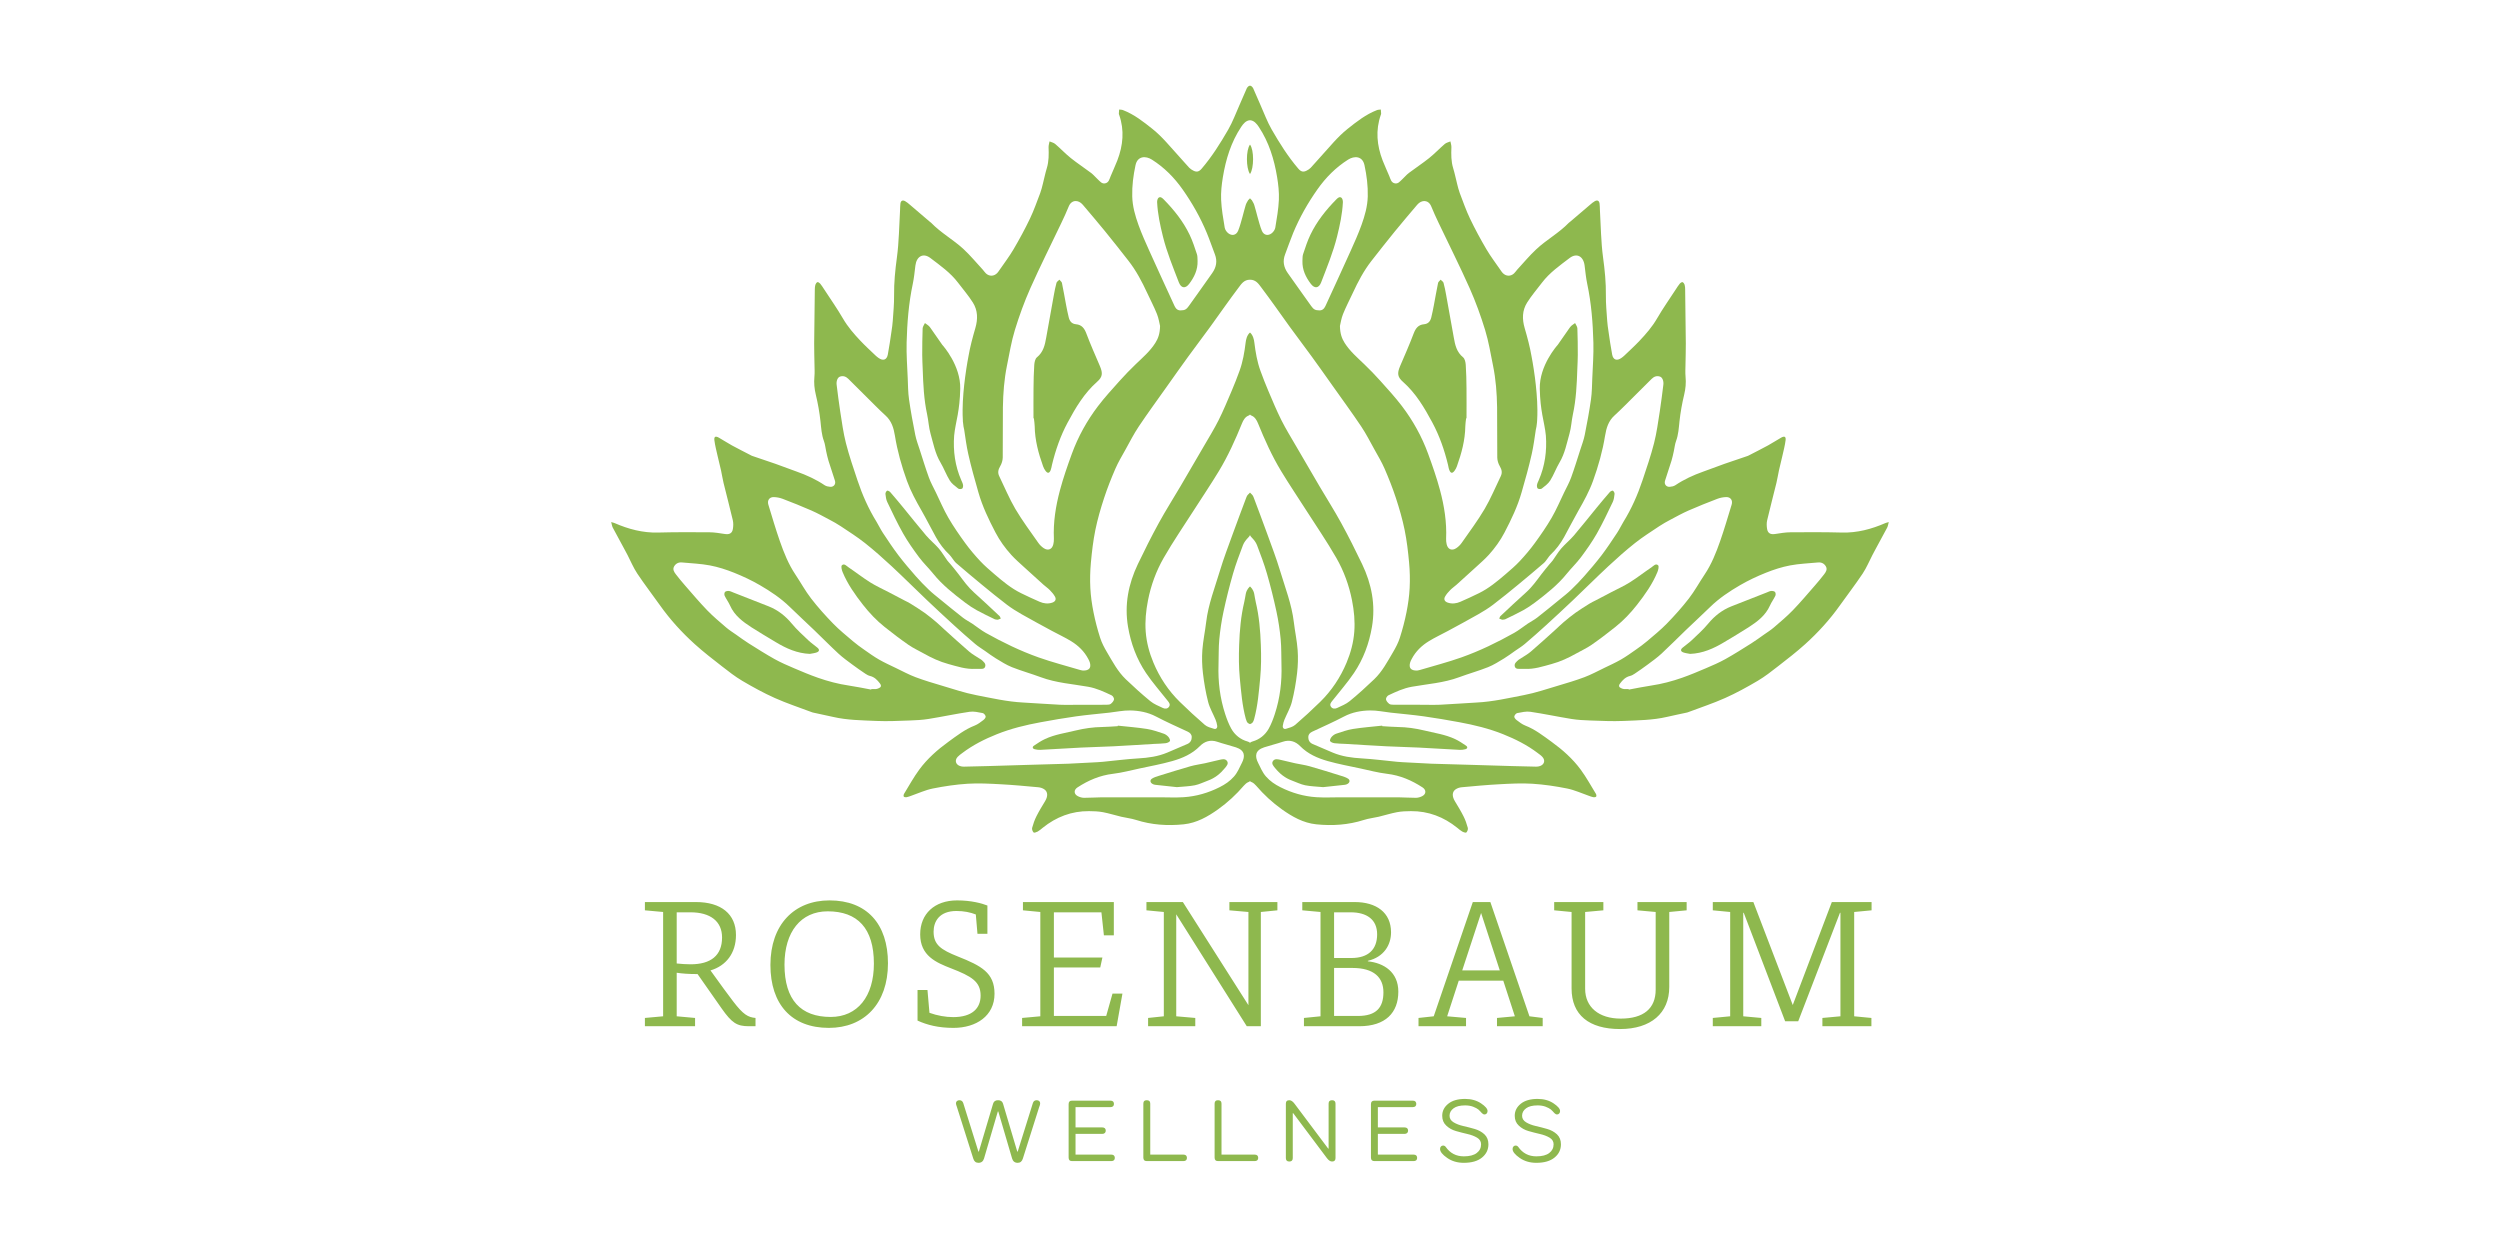
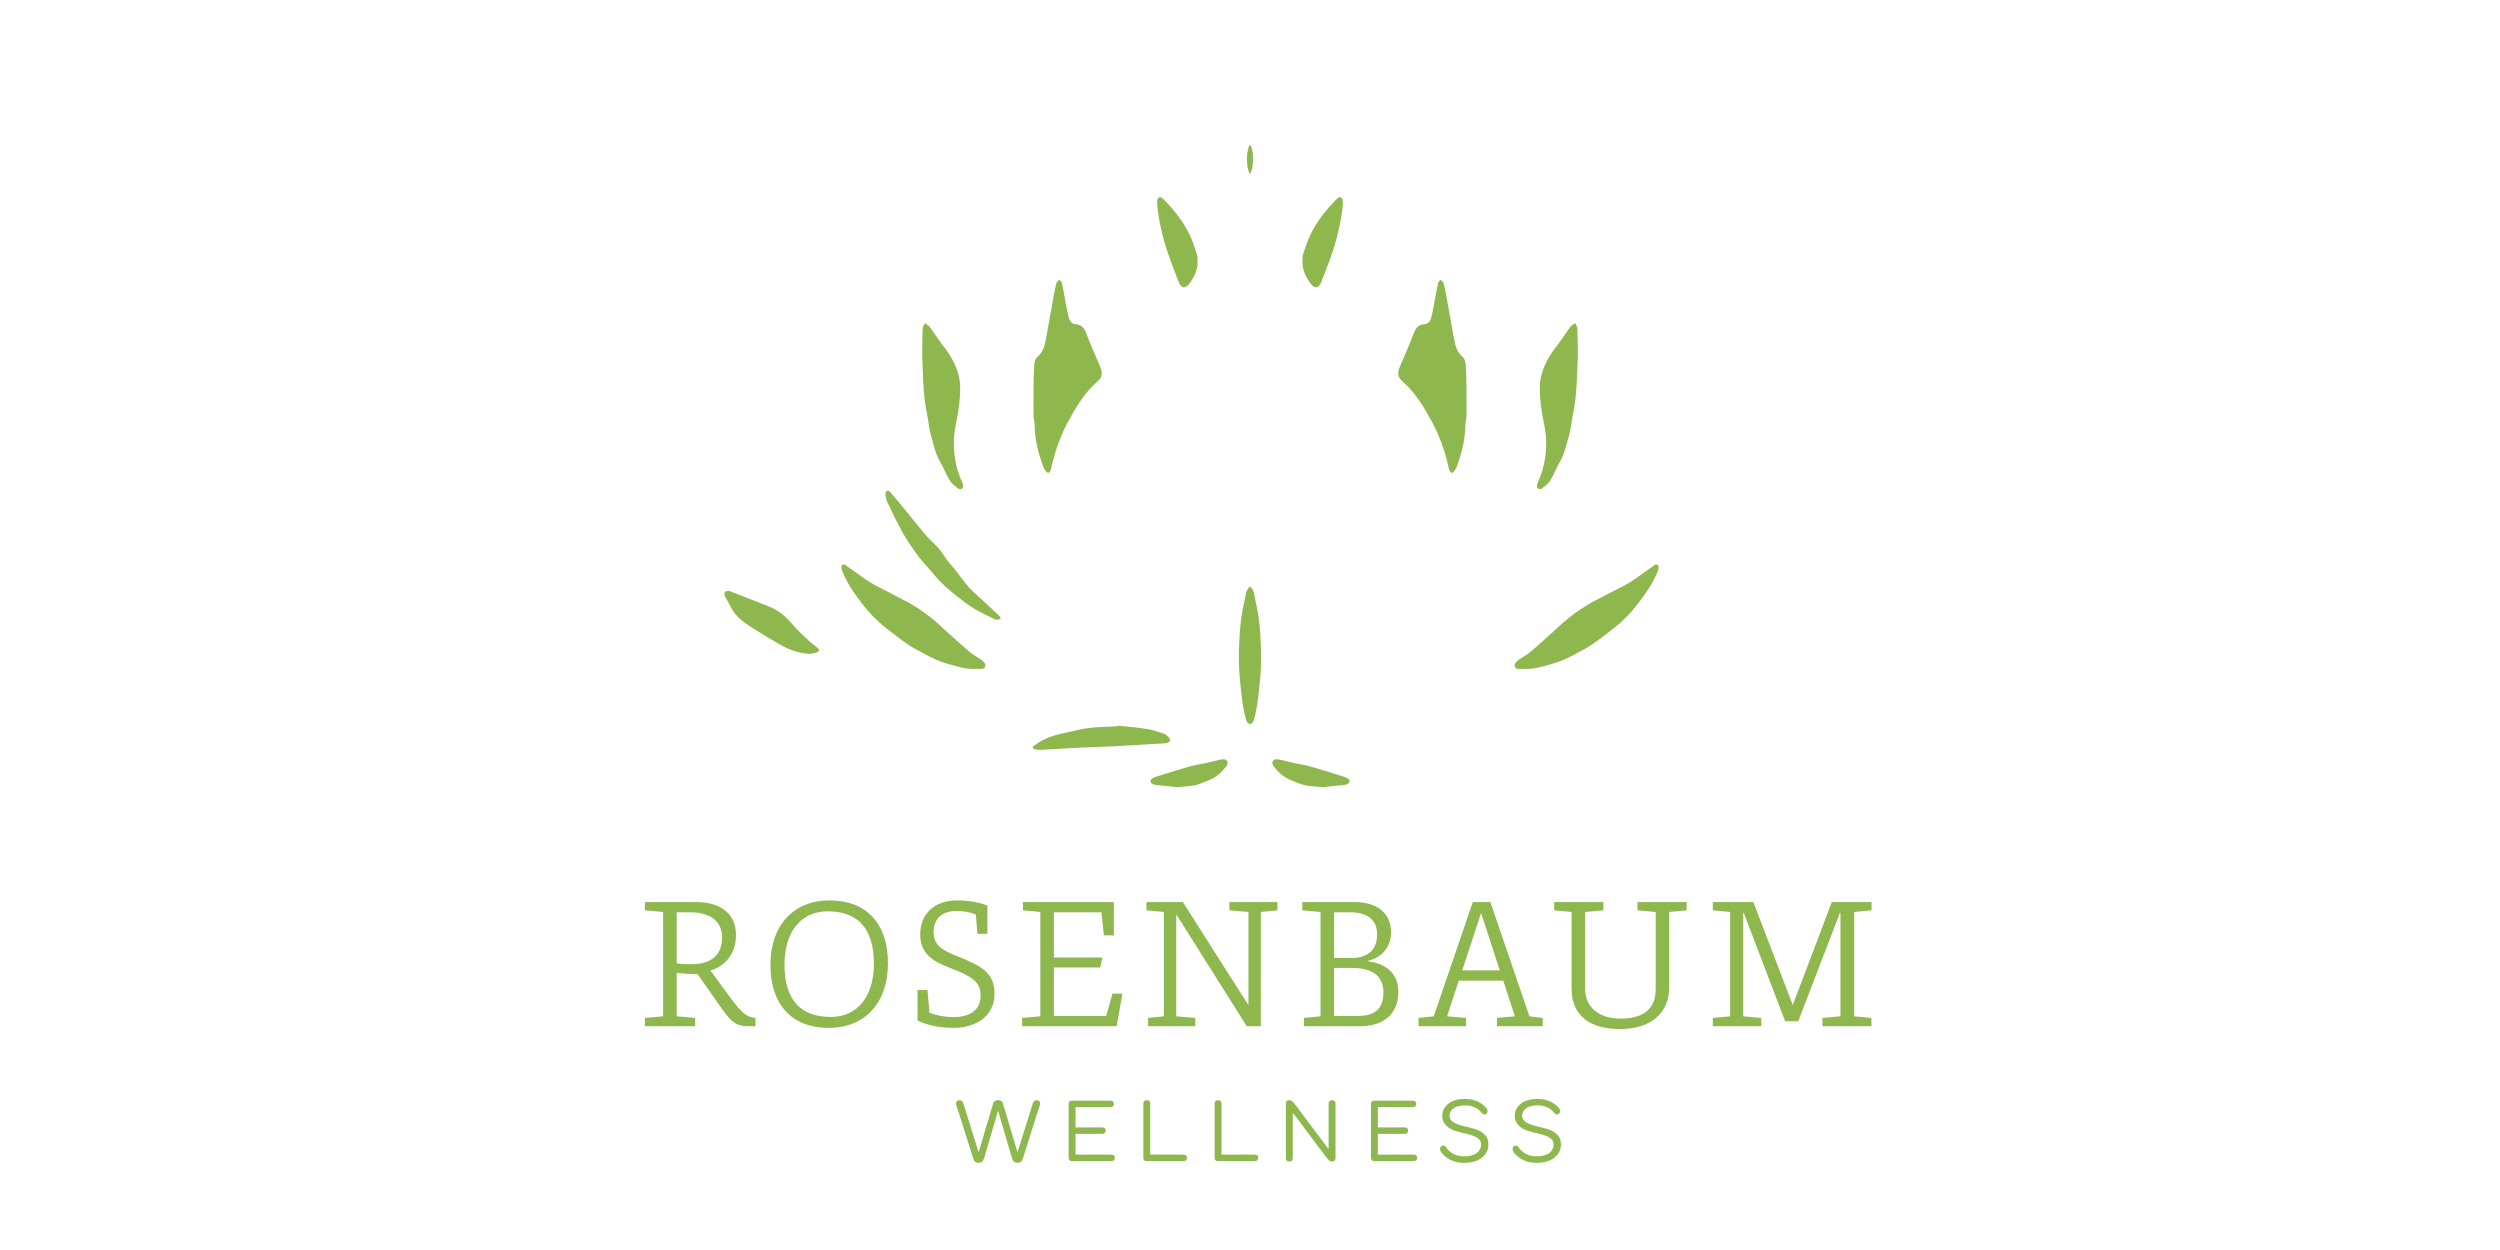
<svg xmlns="http://www.w3.org/2000/svg" width="240" height="120" viewBox="0 0 240 120" fill="none">
  <path d="M92.386 37.329C92.39 37.273 92.394 37.233 92.398 37.213C92.392 37.24 92.388 37.28 92.386 37.329Z" fill="#8EB84E" />
  <path d="M119.991 16.72C119.994 16.716 119.996 16.712 119.999 16.709C119.999 16.708 120 16.707 120.001 16.706C120.001 16.707 120.002 16.708 120.002 16.709C120.005 16.712 120.007 16.716 120.01 16.72C120.01 16.71 120.01 16.701 120.01 16.692C120.388 16.132 120.398 14.415 120.002 13.882V13.877C120.002 13.877 120.001 13.879 120.001 13.88C120 13.879 119.999 13.878 119.999 13.877V13.882C119.603 14.415 119.614 16.132 119.991 16.692C119.991 16.701 119.991 16.71 119.991 16.72Z" fill="#8EB84E" />
  <path d="M99.254 40.157C99.281 40.413 99.327 40.669 99.331 40.925C99.349 42.258 99.692 43.522 100.137 44.764C100.193 44.92 100.273 45.074 100.373 45.204C100.577 45.468 100.736 45.445 100.864 45.132C100.93 44.97 100.95 44.789 100.992 44.617C101.333 43.209 101.803 41.853 102.492 40.568C103.261 39.135 104.081 37.748 105.317 36.656C105.834 36.2 105.894 35.853 105.591 35.145C105.147 34.107 104.688 33.074 104.29 32.017C104.103 31.52 103.845 31.177 103.303 31.129C102.882 31.091 102.689 30.834 102.599 30.471C102.502 30.079 102.423 29.683 102.347 29.287C102.212 28.581 102.095 27.872 101.947 27.169C101.93 27.087 101.86 27.016 101.79 26.945C101.758 26.913 101.727 26.881 101.7 26.848C101.694 26.854 101.688 26.86 101.682 26.867C101.676 26.873 101.669 26.879 101.662 26.886C101.649 26.898 101.635 26.91 101.621 26.923C101.536 26.996 101.446 27.068 101.422 27.158C101.314 27.545 101.24 27.943 101.167 28.34C100.92 29.69 100.673 31.041 100.439 32.393C100.314 33.111 100.168 33.797 99.546 34.302C99.373 34.442 99.307 34.779 99.289 35.032C99.238 35.775 99.226 36.52 99.218 37.265C99.207 38.228 99.215 39.192 99.215 40.155C99.228 40.156 99.242 40.157 99.255 40.158L99.254 40.157Z" fill="#8EB84E" />
  <path d="M94.195 63.324C94.159 63.292 94.109 63.275 94.068 63.247C93.722 63.017 93.349 62.817 93.035 62.548C92.23 61.86 91.451 61.142 90.664 60.434C90.407 60.204 90.164 59.958 89.901 59.736C89.53 59.425 89.157 59.112 88.763 58.832C88.322 58.517 87.858 58.232 87.398 57.943C87.214 57.828 87.014 57.739 86.821 57.638C86.319 57.376 85.818 57.113 85.317 56.85C84.72 56.537 84.101 56.26 83.532 55.902C82.821 55.455 82.157 54.931 81.459 54.463C81.27 54.337 81.045 54.049 80.82 54.271C80.722 54.369 80.806 54.717 80.889 54.918C81.367 56.073 82.084 57.087 82.849 58.064C83.462 58.846 84.147 59.569 84.926 60.189C85.67 60.78 86.426 61.359 87.207 61.901C87.667 62.221 88.186 62.457 88.677 62.733C89.429 63.157 90.203 63.518 91.043 63.746C91.897 63.978 92.735 64.266 93.639 64.21C93.739 64.21 93.838 64.212 93.938 64.21C94.172 64.204 94.48 64.272 94.572 64.009C94.68 63.703 94.406 63.509 94.196 63.325L94.195 63.324Z" fill="#8EB84E" />
  <path d="M85.179 48.198C85.668 49.217 86.148 50.243 86.706 51.225C87.155 52.015 87.685 52.764 88.228 53.494C88.641 54.048 89.15 54.53 89.584 55.069C90.459 56.155 91.544 57.007 92.643 57.842C93.004 58.117 93.387 58.37 93.785 58.59C94.347 58.9 94.93 59.172 95.507 59.454C95.575 59.487 95.663 59.476 95.796 59.493C95.861 59.468 95.967 59.427 96.074 59.386C96.035 59.304 96.015 59.2 95.953 59.142C95.137 58.377 94.324 57.606 93.489 56.861C92.922 56.355 92.492 55.744 92.04 55.146C91.796 54.824 91.537 54.514 91.281 54.201C91.17 54.064 91.039 53.943 90.936 53.801C90.664 53.423 90.431 53.013 90.129 52.662C89.749 52.222 89.287 51.852 88.91 51.41C88.157 50.528 87.44 49.615 86.704 48.718C86.294 48.22 85.882 47.724 85.458 47.238C85.39 47.159 85.211 47.074 85.159 47.107C85.072 47.164 84.992 47.319 85.003 47.423C85.031 47.685 85.067 47.964 85.179 48.198Z" fill="#8EB84E" />
  <path d="M78.482 62.185C78.196 61.941 77.877 61.733 77.605 61.474C77.061 60.956 76.495 60.451 76.019 59.875C75.404 59.131 74.681 58.564 73.789 58.209C72.657 57.759 71.522 57.319 70.388 56.876C70.25 56.822 70.111 56.745 69.969 56.733C69.845 56.722 69.671 56.749 69.599 56.83C69.531 56.905 69.52 57.096 69.568 57.197C69.721 57.517 69.942 57.807 70.085 58.131C70.508 59.089 71.301 59.68 72.138 60.221C72.906 60.716 73.695 61.175 74.478 61.648C75.484 62.255 76.537 62.726 77.746 62.773C77.968 62.727 78.201 62.709 78.411 62.63C78.665 62.534 78.687 62.361 78.482 62.185V62.185Z" fill="#8EB84E" />
  <path d="M110.847 71.413C111.194 71.392 111.544 71.394 111.888 71.349C112.041 71.329 112.239 71.257 112.313 71.142C112.361 71.067 112.258 70.843 112.164 70.739C112.045 70.606 111.879 70.485 111.711 70.43C111.184 70.258 110.655 70.065 110.112 69.98C109.185 69.834 108.246 69.764 107.312 69.662C107.308 69.679 107.305 69.695 107.302 69.713C106.806 69.74 106.31 69.784 105.814 69.792C104.949 69.805 104.111 69.923 103.265 70.127C102.273 70.368 101.257 70.51 100.324 70.945C99.95 71.119 99.6 71.353 99.258 71.586C99.079 71.709 99.12 71.872 99.332 71.926C99.503 71.97 99.686 71.995 99.861 71.986C101.18 71.918 102.499 71.831 103.818 71.766C104.842 71.715 105.868 71.697 106.891 71.645C108.21 71.577 109.528 71.49 110.847 71.412L110.847 71.413Z" fill="#8EB84E" />
  <path d="M111.642 22.706C112.017 24.22 112.612 25.654 113.167 27.102C113.389 27.68 113.798 27.734 114.166 27.245C114.653 26.6 114.993 25.893 114.967 25.053C114.95 24.837 114.974 24.606 114.906 24.406C114.695 23.777 114.492 23.139 114.206 22.543C113.592 21.26 112.714 20.157 111.718 19.146C111.579 19.005 111.411 18.851 111.231 18.976C111.128 19.047 111.077 19.266 111.084 19.414C111.138 20.533 111.373 21.619 111.642 22.706L111.642 22.706Z" fill="#8EB84E" />
  <path d="M117.032 72.954C116.578 73.054 116.129 73.172 115.676 73.272C115.213 73.373 114.738 73.431 114.284 73.56C113.275 73.847 112.273 74.163 111.271 74.474C111.037 74.547 110.791 74.618 110.59 74.749C110.374 74.889 110.41 75.123 110.636 75.253C110.712 75.297 110.801 75.331 110.888 75.34C111.605 75.421 112.324 75.495 112.98 75.565C113.605 75.505 114.167 75.495 114.707 75.386C115.139 75.299 115.545 75.088 115.964 74.937C116.63 74.698 117.158 74.269 117.595 73.731C117.748 73.542 117.982 73.302 117.784 73.043C117.597 72.798 117.292 72.896 117.032 72.954Z" fill="#8EB84E" />
  <path d="M89.006 39.793C89.138 40.4 89.161 41.035 89.331 41.63C89.598 42.565 89.771 43.535 90.284 44.395C90.617 44.954 90.838 45.58 91.18 46.132C91.371 46.44 91.697 46.67 91.989 46.903C92.07 46.968 92.275 46.965 92.367 46.905C92.442 46.856 92.47 46.673 92.452 46.559C92.426 46.398 92.345 46.243 92.278 46.09C91.684 44.725 91.491 43.292 91.598 41.821C91.665 41.128 91.807 40.558 91.936 39.847C91.938 39.842 91.941 39.836 91.943 39.831C91.944 39.816 91.945 39.801 91.946 39.786C92.059 39.146 92.159 38.389 92.183 37.327C92.233 35.096 90.541 33.195 90.456 33.101C90.1 32.592 89.752 32.077 89.39 31.573C89.368 31.54 89.346 31.51 89.326 31.482C89.304 31.452 89.283 31.423 89.265 31.398C89.15 31.239 88.953 31.14 88.794 31.014C88.717 31.184 88.58 31.354 88.573 31.527C88.54 32.379 88.535 33.233 88.534 34.085C88.534 34.532 88.564 34.978 88.579 35.425C88.627 36.89 88.693 38.351 89.006 39.792L89.006 39.793Z" fill="#8EB84E" />
  <path d="M147.603 37.211C147.606 37.231 147.61 37.272 147.615 37.327C147.612 37.278 147.609 37.237 147.603 37.211Z" fill="#8EB84E" />
-   <path d="M176.824 51.125C175.178 51.081 173.531 51.086 171.885 51.099C171.39 51.103 170.893 51.191 170.401 51.265C169.972 51.33 169.705 51.193 169.639 50.77C169.597 50.501 169.585 50.207 169.647 49.945C169.928 48.745 170.245 47.554 170.537 46.358C170.634 45.964 170.69 45.561 170.778 45.164C170.88 44.702 171.001 44.243 171.105 43.781C171.218 43.278 171.352 42.778 171.416 42.268C171.462 41.912 171.31 41.836 170.991 42.014C170.567 42.252 170.161 42.524 169.734 42.758C169.159 43.072 168.573 43.365 167.991 43.667C167.929 43.699 167.869 43.739 167.804 43.761C167.053 44.017 166.299 44.264 165.551 44.528C164.866 44.769 164.189 45.033 163.505 45.277C162.565 45.611 161.664 46.022 160.833 46.581C160.685 46.68 160.481 46.721 160.299 46.735C159.961 46.762 159.74 46.481 159.841 46.154C160.039 45.51 160.265 44.874 160.463 44.23C160.557 43.929 160.619 43.616 160.688 43.307C160.76 42.988 160.786 42.652 160.899 42.348C161.129 41.73 161.162 41.092 161.231 40.448C161.324 39.592 161.476 38.736 161.678 37.899C161.819 37.317 161.87 36.751 161.813 36.159C161.776 35.767 161.803 35.368 161.808 34.972C161.816 34.307 161.843 33.642 161.838 32.977C161.824 31.247 161.799 29.517 161.775 27.788C161.773 27.639 161.767 27.485 161.724 27.345C161.693 27.244 161.614 27.119 161.526 27.087C161.462 27.064 161.324 27.153 161.262 27.228C161.122 27.395 161.004 27.582 160.885 27.766C160.276 28.7 159.634 29.614 159.075 30.576C158.61 31.378 158.014 32.062 157.387 32.725C156.923 33.217 156.42 33.672 155.932 34.141C155.846 34.223 155.751 34.296 155.654 34.365C155.228 34.669 154.868 34.556 154.769 34.045C154.623 33.296 154.524 32.538 154.411 31.782C154.362 31.458 154.314 31.132 154.292 30.806C154.239 29.993 154.155 29.178 154.165 28.365C154.18 27.138 154.06 25.933 153.894 24.716C153.69 23.213 153.683 21.683 153.592 20.165C153.579 19.957 153.589 19.746 153.558 19.54C153.518 19.267 153.352 19.18 153.107 19.311C152.943 19.399 152.798 19.528 152.655 19.649C152.024 20.183 151.398 20.722 150.769 21.258C150.716 21.303 150.654 21.339 150.606 21.389C149.674 22.356 148.48 23.004 147.504 23.91C146.843 24.523 146.264 25.224 145.651 25.888C145.544 26.005 145.459 26.146 145.343 26.252C145.015 26.55 144.583 26.534 144.27 26.218C144.194 26.141 144.133 26.048 144.071 25.958C143.61 25.286 143.112 24.636 142.699 23.935C142.136 22.977 141.605 21.997 141.125 20.995C140.743 20.199 140.453 19.36 140.137 18.533C140.028 18.247 139.96 17.945 139.883 17.647C139.755 17.148 139.656 16.64 139.505 16.147C139.301 15.485 139.31 14.815 139.335 14.137C139.342 13.951 139.275 13.762 139.241 13.575C139.059 13.654 138.845 13.695 138.701 13.819C138.188 14.259 137.722 14.756 137.195 15.178C136.568 15.681 135.889 16.121 135.247 16.607C135.011 16.785 134.825 17.026 134.603 17.224C134.401 17.405 134.223 17.67 133.901 17.602C133.554 17.529 133.495 17.207 133.382 16.931C133.173 16.419 132.931 15.92 132.733 15.404C132.183 13.967 132.037 12.509 132.557 11.027C132.57 10.989 132.589 10.95 132.588 10.912C132.583 10.779 132.57 10.648 132.56 10.516C132.438 10.532 132.307 10.525 132.194 10.569C131.125 10.978 130.242 11.677 129.36 12.38C128.394 13.15 127.635 14.116 126.807 15.017C126.477 15.376 126.163 15.75 125.829 16.105C125.723 16.218 125.582 16.306 125.442 16.378C125.103 16.554 124.884 16.478 124.634 16.187C123.646 15.032 122.842 13.75 122.088 12.443C121.654 11.689 121.353 10.86 120.997 10.062C120.758 9.527 120.533 8.987 120.294 8.452C120.263 8.381 120.186 8.331 120.131 8.27C120.105 8.279 120.03 8.214 120.001 8.217C120.001 8.217 119.999 8.217 119.999 8.217C119.998 8.217 119.997 8.217 119.997 8.217C119.968 8.214 119.892 8.279 119.867 8.27C119.811 8.33 119.735 8.381 119.703 8.452C119.464 8.987 119.239 9.527 119.001 10.062C118.645 10.859 118.343 11.689 117.909 12.443C117.155 13.75 116.351 15.032 115.364 16.187C115.114 16.479 114.895 16.554 114.556 16.378C114.416 16.306 114.274 16.218 114.168 16.105C113.834 15.75 113.521 15.376 113.191 15.017C112.363 14.116 111.603 13.15 110.638 12.38C109.756 11.677 108.873 10.979 107.804 10.569C107.692 10.525 107.56 10.532 107.437 10.516C107.428 10.648 107.415 10.78 107.41 10.912C107.408 10.95 107.427 10.989 107.441 11.027C107.96 12.509 107.814 13.967 107.264 15.404C107.067 15.92 106.825 16.419 106.616 16.931C106.503 17.207 106.444 17.529 106.097 17.602C105.775 17.67 105.597 17.405 105.395 17.224C105.173 17.026 104.986 16.785 104.751 16.607C104.109 16.121 103.43 15.681 102.803 15.178C102.276 14.756 101.81 14.259 101.297 13.819C101.153 13.696 100.938 13.654 100.756 13.575C100.723 13.762 100.656 13.951 100.663 14.137C100.687 14.815 100.696 15.485 100.493 16.147C100.342 16.64 100.243 17.148 100.114 17.647C100.037 17.945 99.969 18.247 99.861 18.533C99.545 19.359 99.254 20.199 98.873 20.995C98.393 21.997 97.861 22.977 97.298 23.935C96.887 24.636 96.388 25.286 95.927 25.958C95.865 26.047 95.804 26.14 95.728 26.218C95.415 26.534 94.983 26.55 94.654 26.252C94.538 26.146 94.454 26.005 94.347 25.888C93.734 25.224 93.155 24.523 92.494 23.91C91.517 23.004 90.323 22.356 89.391 21.389C89.344 21.339 89.281 21.303 89.228 21.258C88.6 20.722 87.973 20.183 87.343 19.649C87.199 19.527 87.055 19.399 86.891 19.311C86.645 19.18 86.48 19.267 86.44 19.54C86.409 19.746 86.419 19.957 86.406 20.165C86.315 21.683 86.308 23.213 86.103 24.716C85.938 25.933 85.818 27.138 85.832 28.365C85.842 29.178 85.76 29.993 85.705 30.806C85.684 31.132 85.635 31.458 85.587 31.782C85.474 32.538 85.374 33.296 85.229 34.045C85.129 34.556 84.77 34.669 84.344 34.365C84.247 34.296 84.152 34.223 84.066 34.141C83.577 33.672 83.075 33.217 82.611 32.725C81.984 32.062 81.388 31.378 80.923 30.576C80.364 29.613 79.721 28.7 79.113 27.766C78.993 27.582 78.876 27.396 78.736 27.228C78.673 27.153 78.535 27.064 78.471 27.087C78.383 27.119 78.305 27.244 78.273 27.345C78.231 27.485 78.225 27.639 78.222 27.788C78.199 29.518 78.173 31.247 78.16 32.977C78.155 33.642 78.182 34.307 78.19 34.972C78.195 35.368 78.222 35.767 78.184 36.159C78.128 36.75 78.179 37.317 78.32 37.899C78.522 38.736 78.673 39.592 78.766 40.448C78.836 41.092 78.868 41.73 79.099 42.348C79.212 42.651 79.237 42.987 79.309 43.307C79.379 43.617 79.441 43.929 79.534 44.23C79.733 44.874 79.958 45.51 80.157 46.154C80.257 46.481 80.037 46.762 79.699 46.735C79.517 46.721 79.312 46.68 79.165 46.581C78.333 46.021 77.433 45.611 76.493 45.277C75.808 45.033 75.132 44.769 74.447 44.528C73.698 44.264 72.944 44.017 72.193 43.761C72.128 43.739 72.069 43.699 72.007 43.667C71.425 43.365 70.838 43.072 70.263 42.758C69.836 42.524 69.43 42.252 69.006 42.014C68.687 41.836 68.536 41.912 68.581 42.268C68.646 42.777 68.78 43.278 68.892 43.781C68.996 44.243 69.118 44.702 69.22 45.164C69.308 45.561 69.364 45.964 69.46 46.358C69.753 47.554 70.069 48.745 70.351 49.945C70.412 50.207 70.401 50.501 70.359 50.77C70.293 51.193 70.026 51.33 69.596 51.265C69.104 51.191 68.608 51.103 68.113 51.099C66.467 51.086 64.82 51.081 63.174 51.125C61.702 51.163 60.335 50.795 59.006 50.218C58.929 50.184 58.844 50.169 58.673 50.119C58.737 50.347 58.754 50.514 58.826 50.651C59.201 51.364 59.591 52.069 59.974 52.778C60.065 52.944 60.154 53.11 60.241 53.278C60.551 53.876 60.809 54.508 61.181 55.065C61.87 56.099 62.631 57.084 63.35 58.098C64.326 59.475 65.457 60.718 66.706 61.845C67.531 62.59 68.416 63.272 69.294 63.956C69.929 64.449 70.566 64.952 71.256 65.359C72.272 65.958 73.312 66.53 74.388 67.011C75.536 67.524 76.738 67.918 77.916 68.363C77.954 68.377 77.991 68.393 78.029 68.401C78.677 68.542 79.326 68.673 79.972 68.823C81.349 69.143 82.757 69.149 84.156 69.211C85.219 69.258 86.288 69.202 87.353 69.166C87.948 69.146 88.549 69.114 89.135 69.02C90.454 68.808 91.761 68.526 93.081 68.331C93.487 68.271 93.925 68.378 94.34 68.456C94.457 68.478 94.604 68.656 94.624 68.781C94.64 68.884 94.511 69.044 94.405 69.124C94.143 69.32 93.877 69.535 93.577 69.651C92.632 70.017 91.847 70.634 91.045 71.214C89.995 71.974 89.018 72.837 88.248 73.885C87.709 74.619 87.267 75.425 86.791 76.204C86.746 76.277 86.722 76.419 86.763 76.472C86.806 76.53 86.943 76.548 87.03 76.533C87.186 76.506 87.334 76.442 87.485 76.39C88.171 76.154 88.841 75.839 89.546 75.698C90.652 75.477 91.778 75.309 92.903 75.238C93.954 75.172 95.017 75.233 96.072 75.289C97.275 75.353 98.474 75.466 99.673 75.576C99.872 75.594 100.091 75.663 100.254 75.776C100.606 76.019 100.609 76.451 100.326 76.917C100.037 77.392 99.746 77.868 99.497 78.364C99.32 78.717 99.187 79.098 99.084 79.479C99.048 79.609 99.127 79.815 99.226 79.918C99.275 79.969 99.501 79.895 99.619 79.829C99.791 79.733 99.941 79.596 100.097 79.471C101.395 78.426 102.868 77.858 104.546 77.869C104.991 77.872 105.443 77.888 105.879 77.969C106.471 78.08 107.049 78.267 107.637 78.406C108.108 78.518 108.598 78.566 109.057 78.713C110.554 79.193 112.085 79.294 113.632 79.135C114.877 79.008 115.944 78.402 116.934 77.696C117.849 77.044 118.677 76.278 119.411 75.42C119.507 75.309 119.693 75.134 119.824 75.091C119.906 75.064 119.962 75.028 119.998 74.983C120.034 75.028 120.089 75.064 120.172 75.091C120.304 75.134 120.489 75.309 120.584 75.42C121.319 76.279 122.146 77.044 123.061 77.696C124.052 78.402 125.118 79.008 126.363 79.135C127.912 79.294 129.442 79.193 130.939 78.713C131.398 78.566 131.887 78.517 132.359 78.406C132.947 78.267 133.524 78.08 134.117 77.969C134.552 77.887 135.005 77.872 135.45 77.869C137.127 77.858 138.601 78.426 139.899 79.471C140.054 79.596 140.204 79.733 140.377 79.829C140.495 79.895 140.721 79.969 140.77 79.918C140.868 79.815 140.947 79.609 140.912 79.479C140.809 79.098 140.676 78.717 140.498 78.364C140.249 77.868 139.958 77.392 139.67 76.917C139.387 76.451 139.389 76.019 139.742 75.776C139.905 75.663 140.123 75.594 140.323 75.576C141.522 75.466 142.722 75.353 143.924 75.289C144.979 75.233 146.041 75.172 147.093 75.238C148.218 75.309 149.344 75.477 150.45 75.698C151.155 75.839 151.824 76.154 152.511 76.39C152.661 76.442 152.81 76.506 152.966 76.533C153.052 76.548 153.19 76.53 153.233 76.472C153.274 76.418 153.25 76.277 153.205 76.204C152.728 75.425 152.287 74.619 151.748 73.885C150.978 72.837 150.001 71.974 148.951 71.214C148.149 70.634 147.363 70.017 146.419 69.651C146.119 69.535 145.853 69.32 145.591 69.124C145.485 69.044 145.356 68.884 145.372 68.781C145.391 68.656 145.539 68.477 145.656 68.456C146.071 68.378 146.509 68.271 146.915 68.331C148.235 68.526 149.542 68.807 150.86 69.02C151.447 69.114 152.047 69.146 152.643 69.166C153.708 69.201 154.777 69.257 155.84 69.211C157.239 69.149 158.647 69.143 160.024 68.823C160.669 68.673 161.319 68.542 161.966 68.401C162.005 68.393 162.042 68.377 162.079 68.363C163.258 67.918 164.46 67.524 165.608 67.011C166.684 66.531 167.723 65.958 168.739 65.359C169.43 64.953 170.067 64.45 170.701 63.956C171.58 63.272 172.465 62.59 173.29 61.845C174.54 60.718 175.669 59.475 176.645 58.098C177.365 57.084 178.126 56.099 178.815 55.065C179.186 54.508 179.445 53.876 179.755 53.278C179.842 53.11 179.932 52.944 180.021 52.778C180.405 52.07 180.794 51.365 181.169 50.651C181.242 50.514 181.259 50.347 181.322 50.119C181.152 50.169 181.067 50.184 180.99 50.218C179.661 50.795 178.293 51.163 176.822 51.125H176.824ZM154.09 41.817C154.207 41.085 154.413 40.411 154.985 39.893C155.31 39.599 155.622 39.292 155.934 38.984C156.81 38.115 157.682 37.243 158.557 36.373C158.785 36.146 159.059 36.045 159.371 36.158C159.596 36.24 159.727 36.591 159.682 36.934C159.571 37.786 159.474 38.641 159.34 39.489C159.179 40.512 159.044 41.546 158.788 42.547C158.481 43.749 158.076 44.928 157.682 46.107C157.217 47.501 156.625 48.841 155.85 50.096C155.637 50.442 155.467 50.816 155.242 51.154C154.761 51.879 154.282 52.607 153.757 53.3C153.23 53.993 152.661 54.655 152.087 55.31C151.689 55.766 151.264 56.2 150.827 56.619C150.493 56.94 150.124 57.227 149.764 57.52C149.034 58.116 148.307 58.715 147.564 59.294C147.285 59.511 146.96 59.671 146.664 59.869C146.228 60.161 145.819 60.5 145.362 60.756C143.733 61.671 142.052 62.488 140.291 63.112C138.985 63.575 137.638 63.922 136.309 64.318C136.196 64.352 136.077 64.365 136.036 64.374C135.448 64.382 135.242 64.132 135.362 63.639C135.394 63.506 135.461 63.38 135.525 63.258C135.904 62.534 136.476 61.982 137.16 61.56C137.749 61.196 138.383 60.906 138.993 60.575C139.969 60.045 140.949 59.52 141.915 58.97C142.405 58.691 142.889 58.392 143.337 58.051C144.157 57.429 144.953 56.776 145.749 56.122C146.578 55.441 147.397 54.749 148.21 54.05C148.365 53.917 148.472 53.73 148.601 53.567C148.68 53.466 148.748 53.354 148.841 53.266C149.367 52.768 149.801 52.197 150.151 51.566C150.62 50.718 151.054 49.85 151.535 49.009C152.063 48.089 152.572 47.16 152.932 46.161C153.441 44.747 153.851 43.302 154.089 41.816L154.09 41.817ZM124.573 62.399C124.508 61.506 124.315 60.623 124.209 59.731C124.007 58.018 123.376 56.419 122.885 54.784C122.53 53.602 122.085 52.446 121.665 51.283C121.241 50.109 120.797 48.942 120.36 47.773C120.329 47.689 120.292 47.605 120.239 47.534C120.203 47.486 120.097 47.374 120.002 47.289V47.286C120.002 47.286 120.001 47.287 120 47.288C120 47.288 119.999 47.287 119.998 47.286V47.289C119.903 47.374 119.797 47.486 119.761 47.534C119.709 47.605 119.672 47.69 119.64 47.773C119.203 48.942 118.76 50.109 118.335 51.283C117.915 52.445 117.471 53.601 117.115 54.784C116.624 56.418 115.994 58.017 115.791 59.731C115.686 60.623 115.493 61.506 115.427 62.399C115.374 63.138 115.395 63.893 115.482 64.629C115.591 65.556 115.75 66.485 115.982 67.389C116.133 67.977 116.459 68.519 116.693 69.087C116.77 69.275 116.825 69.478 116.852 69.679C116.88 69.888 116.743 70.025 116.544 69.965C116.238 69.872 115.894 69.787 115.663 69.587C114.842 68.88 114.043 68.144 113.269 67.386C112.164 66.303 111.32 65.031 110.725 63.604C110.331 62.661 110.068 61.673 109.989 60.655C109.911 59.645 110.01 58.639 110.205 57.639C110.488 56.196 110.989 54.822 111.713 53.56C112.624 51.971 113.666 50.456 114.655 48.91C115.44 47.683 116.256 46.475 117.01 45.229C117.895 43.767 118.596 42.209 119.238 40.627C119.351 40.347 119.537 40.021 119.844 39.905C119.92 39.876 119.968 39.84 120 39.797C120.032 39.84 120.081 39.876 120.156 39.905C120.463 40.021 120.65 40.348 120.763 40.627C121.405 42.209 122.105 43.767 122.991 45.229C123.744 46.475 124.561 47.683 125.345 48.91C126.334 50.456 127.376 51.971 128.288 53.56C129.011 54.822 129.512 56.196 129.795 57.639C129.991 58.639 130.09 59.645 130.011 60.655C129.933 61.673 129.669 62.661 129.276 63.604C128.681 65.031 127.837 66.302 126.731 67.386C125.957 68.144 125.159 68.88 124.338 69.587C124.106 69.787 123.762 69.873 123.456 69.965C123.258 70.026 123.121 69.888 123.148 69.679C123.175 69.478 123.231 69.275 123.308 69.087C123.541 68.519 123.867 67.977 124.018 67.389C124.25 66.485 124.41 65.556 124.519 64.629C124.605 63.893 124.627 63.138 124.573 62.399ZM127.904 67.275C128.601 66.387 129.354 65.538 129.983 64.605C130.884 63.269 131.436 61.775 131.708 60.18C132.069 58.063 131.675 56.063 130.763 54.154C130.126 52.819 129.459 51.496 128.749 50.198C128.098 49.008 127.367 47.861 126.678 46.69C125.919 45.398 125.164 44.105 124.413 42.809C123.937 41.987 123.435 41.178 123.01 40.33C122.553 39.417 122.162 38.47 121.762 37.531C121.491 36.895 121.239 36.249 121.003 35.599C120.684 34.72 120.53 33.804 120.417 32.879C120.384 32.605 120.299 32.183 120.002 31.923V31.92C120.002 31.92 120 31.921 120 31.922C119.999 31.921 119.998 31.921 119.998 31.92V31.923C119.7 32.183 119.616 32.605 119.582 32.879C119.47 33.804 119.316 34.721 118.997 35.599C118.761 36.249 118.509 36.895 118.238 37.531C117.837 38.471 117.446 39.417 116.989 40.33C116.564 41.177 116.063 41.987 115.586 42.809C114.836 44.105 114.081 45.398 113.321 46.69C112.632 47.861 111.902 49.008 111.25 50.198C110.54 51.496 109.874 52.819 109.236 54.154C108.324 56.063 107.931 58.063 108.292 60.18C108.564 61.775 109.116 63.269 110.016 64.605C110.645 65.538 111.399 66.387 112.096 67.275C112.226 67.44 112.376 67.618 112.235 67.837C112.093 68.057 111.849 68.065 111.646 67.97C111.226 67.774 110.778 67.596 110.426 67.307C109.613 66.641 108.831 65.933 108.072 65.205C107.304 64.467 106.81 63.524 106.275 62.619C106.013 62.177 105.768 61.71 105.612 61.223C105.355 60.419 105.139 59.597 104.975 58.768C104.822 58.004 104.712 57.224 104.672 56.447C104.631 55.636 104.652 54.816 104.726 54.008C104.823 52.958 104.945 51.904 105.155 50.872C105.366 49.839 105.663 48.82 105.991 47.817C106.304 46.859 106.678 45.917 107.079 44.991C107.351 44.365 107.706 43.774 108.039 43.176C108.457 42.422 108.848 41.649 109.327 40.935C110.21 39.619 111.147 38.338 112.064 37.044C112.723 36.114 113.38 35.182 114.05 34.26C114.761 33.282 115.491 32.318 116.205 31.342C116.684 30.687 117.148 30.019 117.623 29.36C118.046 28.774 118.468 28.187 118.905 27.61C119.17 27.26 119.417 26.855 120 26.851C120.582 26.855 120.829 27.261 121.094 27.61C121.531 28.187 121.953 28.774 122.377 29.36C122.852 30.019 123.316 30.687 123.795 31.342C124.509 32.318 125.238 33.282 125.949 34.26C126.62 35.182 127.276 36.114 127.936 37.044C128.852 38.339 129.79 39.619 130.673 40.935C131.152 41.649 131.542 42.423 131.961 43.176C132.293 43.774 132.649 44.365 132.92 44.991C133.321 45.917 133.695 46.859 134.009 47.817C134.337 48.82 134.633 49.839 134.844 50.872C135.055 51.904 135.177 52.957 135.273 54.008C135.348 54.816 135.368 55.636 135.327 56.447C135.288 57.224 135.177 58.004 135.025 58.768C134.86 59.596 134.644 60.419 134.387 61.223C134.231 61.71 133.986 62.176 133.725 62.619C133.19 63.524 132.696 64.468 131.927 65.205C131.169 65.933 130.387 66.641 129.574 67.307C129.222 67.596 128.773 67.774 128.354 67.97C128.151 68.065 127.906 68.057 127.764 67.837C127.624 67.618 127.774 67.44 127.904 67.275ZM144.438 51.113C145.088 49.87 145.69 48.611 146.075 47.262C146.425 46.039 146.774 44.813 147.05 43.572C147.22 42.811 147.321 42.035 147.437 41.262C147.488 41.07 147.526 40.84 147.55 40.564C147.566 40.468 147.57 40.416 147.566 40.345C147.586 40.022 147.593 39.686 147.59 39.344C147.581 38.277 147.471 37.157 147.352 36.236C147.199 35.067 147.03 34.22 147.03 34.22C146.872 33.301 146.632 32.401 146.371 31.508C146.115 30.631 146.126 29.806 146.603 29.047C147.022 28.379 147.546 27.776 148.023 27.145C148.753 26.18 149.737 25.491 150.682 24.771C151.368 24.248 152.008 24.602 152.121 25.486C152.196 26.075 152.25 26.668 152.373 27.247C152.77 29.114 152.916 31.008 152.966 32.908C152.995 34.037 152.906 35.169 152.86 36.3C152.832 36.982 152.83 37.671 152.734 38.345C152.572 39.488 152.361 40.626 152.135 41.758C152.039 42.239 151.859 42.704 151.709 43.173C151.421 44.066 151.148 44.965 150.827 45.846C150.648 46.338 150.387 46.801 150.158 47.275C149.765 48.088 149.412 48.924 148.96 49.703C148.474 50.542 147.918 51.345 147.346 52.13C146.904 52.737 146.414 53.315 145.901 53.865C145.475 54.32 144.995 54.729 144.52 55.136C143.728 55.814 142.925 56.481 141.98 56.945C141.392 57.233 140.798 57.509 140.198 57.77C139.808 57.94 139.393 57.993 138.979 57.85C138.686 57.749 138.579 57.536 138.726 57.273C138.853 57.044 139.034 56.839 139.218 56.65C139.405 56.459 139.631 56.308 139.831 56.129C140.452 55.571 141.072 55.012 141.687 54.446C142.105 54.062 142.538 53.69 142.918 53.271C143.51 52.615 144.025 51.906 144.439 51.113H144.438ZM133.935 22.18C134.629 21.328 135.345 20.492 136.055 19.653C136.476 19.155 137.137 19.158 137.405 19.826C137.622 20.368 137.871 20.899 138.122 21.427C139.112 23.508 140.151 25.567 141.088 27.671C141.667 28.972 142.155 30.321 142.572 31.683C142.912 32.791 143.097 33.948 143.329 35.087C143.599 36.409 143.702 37.751 143.721 39.096C143.744 40.707 143.715 42.318 143.738 43.929C143.742 44.21 143.84 44.518 143.983 44.761C144.173 45.083 144.236 45.378 144.073 45.714C143.563 46.766 143.117 47.855 142.525 48.859C141.862 49.984 141.073 51.037 140.325 52.111C140.186 52.31 140.001 52.494 139.798 52.627C139.376 52.906 138.991 52.738 138.879 52.248C138.84 52.077 138.819 51.895 138.826 51.72C138.897 50.132 138.65 48.578 138.242 47.057C137.925 45.875 137.52 44.714 137.1 43.563C136.498 41.914 135.65 40.385 134.589 38.988C133.942 38.137 133.213 37.345 132.499 36.547C132.009 36 131.496 35.471 130.966 34.963C130.3 34.322 129.596 33.722 129.092 32.93C128.813 32.49 128.647 32.027 128.634 31.291C128.695 31.044 128.76 30.575 128.931 30.15C129.207 29.46 129.556 28.801 129.869 28.126C130.369 27.043 130.923 25.99 131.659 25.046C132.41 24.084 133.164 23.127 133.934 22.181L133.935 22.18ZM123.369 24.42C123.633 23.735 123.865 23.038 124.146 22.36C124.761 20.881 125.544 19.498 126.47 18.184C127.276 17.039 128.236 16.073 129.415 15.325C130.003 14.951 130.797 14.955 130.99 15.855C131.203 16.845 131.33 17.835 131.305 18.853C131.28 19.811 131.024 20.71 130.707 21.591C130.4 22.447 130.025 23.281 129.651 24.111C128.857 25.874 128.045 27.628 127.239 29.386C127.111 29.667 126.905 29.826 126.609 29.794C126.261 29.793 126.094 29.69 125.874 29.379C125.51 28.862 125.139 28.348 124.772 27.832C124.389 27.292 124.004 26.753 123.623 26.211C123.234 25.658 123.119 25.068 123.369 24.42ZM117.396 17.003C117.678 15.293 118.18 13.653 119.151 12.186C119.358 11.874 119.615 11.566 120 11.541C120.385 11.566 120.642 11.875 120.848 12.186C121.82 13.653 122.322 15.293 122.603 17.003C122.721 17.722 122.804 18.463 122.772 19.188C122.732 20.081 122.572 20.97 122.428 21.854C122.396 22.048 122.248 22.265 122.089 22.389C121.722 22.677 121.313 22.577 121.137 22.148C120.961 21.72 120.851 21.264 120.722 20.817C120.612 20.437 120.53 20.048 120.407 19.673C120.345 19.481 120.258 19.375 120.162 19.194C120.135 19.206 120.053 19.075 120.009 19.046V19.041C120.009 19.041 120.004 19.04 120.002 19.041C120.001 19.041 120 19.042 120 19.042C119.999 19.042 119.998 19.042 119.998 19.041C119.995 19.041 119.993 19.041 119.991 19.041V19.046C119.947 19.075 119.865 19.206 119.837 19.194C119.741 19.375 119.654 19.481 119.592 19.673C119.47 20.048 119.388 20.437 119.278 20.817C119.149 21.264 119.039 21.72 118.863 22.148C118.686 22.577 118.277 22.677 117.911 22.389C117.752 22.265 117.604 22.048 117.572 21.854C117.427 20.97 117.267 20.081 117.228 19.188C117.195 18.463 117.278 17.722 117.396 17.003ZM109.01 15.855C109.204 14.955 109.997 14.951 110.585 15.325C111.764 16.073 112.724 17.039 113.53 18.184C114.455 19.498 115.239 20.881 115.853 22.36C116.135 23.038 116.366 23.735 116.631 24.42C116.881 25.068 116.765 25.658 116.376 26.211C115.996 26.753 115.611 27.292 115.228 27.832C114.86 28.348 114.49 28.862 114.126 29.379C113.906 29.69 113.739 29.793 113.391 29.794C113.095 29.826 112.889 29.667 112.761 29.386C111.955 27.629 111.143 25.874 110.349 24.111C109.975 23.28 109.6 22.447 109.293 21.591C108.976 20.71 108.72 19.811 108.695 18.853C108.669 17.835 108.797 16.845 109.01 15.855ZM96.017 44.76C96.16 44.517 96.258 44.209 96.263 43.929C96.285 42.318 96.256 40.707 96.279 39.096C96.298 37.75 96.402 36.408 96.671 35.087C96.903 33.947 97.089 32.791 97.428 31.683C97.846 30.321 98.334 28.972 98.913 27.671C99.849 25.567 100.888 23.507 101.878 21.426C102.129 20.898 102.378 20.368 102.595 19.825C102.863 19.158 103.525 19.155 103.945 19.652C104.655 20.492 105.371 21.327 106.066 22.18C106.835 23.125 107.59 24.083 108.34 25.044C109.077 25.989 109.63 27.042 110.131 28.124C110.443 28.799 110.793 29.459 111.069 30.148C111.239 30.574 111.304 31.042 111.366 31.29C111.353 32.026 111.187 32.488 110.907 32.928C110.404 33.721 109.7 34.321 109.033 34.961C108.504 35.471 107.99 35.999 107.5 36.546C106.786 37.344 106.058 38.136 105.411 38.987C104.349 40.383 103.501 41.913 102.899 43.562C102.479 44.713 102.074 45.874 101.758 47.055C101.35 48.576 101.102 50.131 101.173 51.719C101.181 51.894 101.159 52.075 101.12 52.247C101.008 52.736 100.623 52.904 100.201 52.626C99.999 52.492 99.813 52.309 99.675 52.11C98.926 51.036 98.138 49.983 97.474 48.858C96.883 47.853 96.436 46.764 95.926 45.712C95.763 45.377 95.826 45.082 96.016 44.76L96.017 44.76ZM87.035 32.907C87.085 31.008 87.231 29.114 87.628 27.246C87.751 26.668 87.805 26.074 87.879 25.486C87.992 24.601 88.632 24.248 89.318 24.77C90.264 25.491 91.248 26.18 91.977 27.145C92.454 27.776 92.978 28.379 93.397 29.046C93.874 29.805 93.886 30.63 93.63 31.507C93.369 32.4 93.128 33.3 92.97 34.22C92.97 34.22 92.802 35.066 92.649 36.236C92.529 37.156 92.419 38.277 92.41 39.343C92.407 39.686 92.414 40.022 92.435 40.345C92.431 40.415 92.434 40.468 92.451 40.564C92.474 40.84 92.513 41.07 92.563 41.262C92.68 42.035 92.78 42.811 92.95 43.572C93.227 44.813 93.576 46.038 93.925 47.262C94.31 48.611 94.912 49.87 95.563 51.113C95.977 51.906 96.491 52.615 97.084 53.27C97.464 53.69 97.897 54.061 98.314 54.446C98.929 55.011 99.549 55.571 100.171 56.129C100.371 56.308 100.597 56.459 100.783 56.65C100.968 56.838 101.149 57.044 101.276 57.273C101.422 57.535 101.315 57.749 101.023 57.85C100.609 57.992 100.194 57.94 99.804 57.77C99.204 57.509 98.609 57.232 98.022 56.945C97.076 56.481 96.273 55.813 95.482 55.135C95.007 54.728 94.527 54.32 94.101 53.864C93.588 53.315 93.098 52.736 92.655 52.129C92.084 51.344 91.528 50.541 91.041 49.703C90.59 48.924 90.237 48.088 89.844 47.275C89.615 46.801 89.354 46.338 89.175 45.846C88.854 44.964 88.581 44.066 88.293 43.172C88.142 42.703 87.963 42.239 87.867 41.758C87.641 40.625 87.43 39.488 87.267 38.344C87.171 37.67 87.169 36.982 87.141 36.299C87.095 35.169 87.006 34.036 87.036 32.907H87.035ZM80.628 36.158C80.94 36.045 81.214 36.146 81.443 36.373C82.318 37.243 83.19 38.115 84.066 38.984C84.377 39.292 84.689 39.599 85.014 39.893C85.587 40.411 85.793 41.085 85.91 41.817C86.148 43.303 86.558 44.748 87.067 46.162C87.427 47.16 87.936 48.089 88.464 49.01C88.945 49.851 89.378 50.719 89.848 51.567C90.198 52.197 90.632 52.768 91.159 53.267C91.251 53.354 91.319 53.467 91.398 53.567C91.527 53.73 91.634 53.918 91.789 54.051C92.602 54.75 93.421 55.441 94.25 56.122C95.046 56.776 95.843 57.429 96.662 58.052C97.11 58.392 97.594 58.692 98.084 58.971C99.05 59.52 100.029 60.046 101.006 60.576C101.616 60.906 102.25 61.197 102.839 61.56C103.523 61.982 104.095 62.535 104.474 63.259C104.538 63.381 104.605 63.507 104.637 63.639C104.758 64.132 104.551 64.382 103.963 64.374C103.922 64.366 103.803 64.352 103.69 64.318C102.361 63.923 101.014 63.575 99.708 63.113C97.947 62.488 96.265 61.671 94.636 60.757C94.18 60.501 93.771 60.162 93.335 59.87C93.039 59.672 92.714 59.512 92.435 59.294C91.692 58.715 90.965 58.116 90.235 57.521C89.875 57.227 89.506 56.941 89.172 56.619C88.735 56.2 88.31 55.766 87.912 55.311C87.338 54.655 86.769 53.993 86.243 53.3C85.717 52.608 85.237 51.88 84.757 51.155C84.532 50.816 84.362 50.443 84.149 50.096C83.374 48.841 82.781 47.501 82.317 46.107C81.924 44.928 81.518 43.749 81.211 42.547C80.955 41.546 80.82 40.513 80.659 39.49C80.525 38.641 80.427 37.786 80.317 36.935C80.272 36.591 80.403 36.24 80.628 36.159L80.628 36.158ZM84.325 66.085C84.251 66.113 84.173 66.143 84.096 66.148C83.947 66.158 83.797 66.151 83.647 66.151C83.644 66.168 83.642 66.185 83.639 66.202C82.919 66.07 82.201 65.918 81.477 65.811C80.463 65.661 79.478 65.4 78.516 65.063C77.74 64.791 76.98 64.471 76.224 64.148C75.594 63.879 74.961 63.607 74.364 63.274C73.516 62.801 72.695 62.279 71.873 61.762C71.455 61.499 71.057 61.203 70.653 60.918C70.336 60.696 70.005 60.491 69.714 60.24C69.091 59.704 68.457 59.175 67.888 58.586C67.146 57.819 66.459 56.999 65.756 56.195C65.456 55.852 65.165 55.5 64.887 55.139C64.718 54.919 64.552 54.666 64.712 54.381C64.869 54.102 65.136 53.964 65.466 53.995C66.364 54.081 67.273 54.112 68.155 54.281C68.947 54.431 69.73 54.685 70.48 54.985C71.326 55.324 72.159 55.717 72.947 56.174C73.975 56.77 74.966 57.432 75.825 58.27C76.593 59.02 77.385 59.746 78.16 60.49C78.941 61.241 79.701 62.015 80.496 62.75C80.909 63.132 81.373 63.462 81.826 63.8C82.23 64.102 82.647 64.389 83.066 64.671C83.204 64.764 83.358 64.853 83.517 64.891C83.947 64.993 84.225 65.28 84.473 65.61C84.64 65.834 84.587 65.986 84.325 66.085ZM93.684 66.726C92.591 66.516 91.526 66.151 90.454 65.834C89.598 65.58 88.74 65.326 87.905 65.013C87.265 64.773 86.659 64.444 86.042 64.147C85.487 63.879 84.924 63.625 84.39 63.319C83.894 63.034 83.426 62.698 82.956 62.368C82.59 62.112 82.226 61.85 81.887 61.561C81.24 61.01 80.574 60.474 79.984 59.867C79.24 59.101 78.521 58.302 77.87 57.458C77.309 56.732 76.867 55.916 76.355 55.151C75.692 54.16 75.255 53.063 74.866 51.951C74.462 50.796 74.121 49.619 73.762 48.449C73.636 48.039 73.858 47.711 74.281 47.721C74.57 47.727 74.872 47.787 75.142 47.89C76.065 48.244 76.985 48.609 77.891 49.007C78.487 49.269 79.059 49.586 79.635 49.892C80.002 50.086 80.368 50.287 80.713 50.518C81.496 51.041 82.295 51.545 83.031 52.128C83.917 52.83 84.765 53.583 85.593 54.353C86.744 55.423 87.855 56.535 88.993 57.618C89.856 58.438 90.73 59.248 91.61 60.051C92.267 60.65 92.934 61.241 93.613 61.816C93.907 62.065 94.241 62.267 94.558 62.488C94.907 62.732 95.246 62.992 95.611 63.211C96.111 63.512 96.609 63.835 97.148 64.049C98.058 64.41 99.007 64.672 99.924 65.014C101.388 65.559 102.94 65.661 104.457 65.928C105.27 66.071 105.987 66.41 106.712 66.751C106.832 66.807 106.965 67.023 106.946 67.14C106.919 67.3 106.772 67.464 106.634 67.572C106.538 67.647 106.37 67.654 106.234 67.655C106.027 67.657 105.82 67.657 105.612 67.659C104.991 67.66 104.37 67.659 103.749 67.659C103.304 67.659 102.858 67.669 102.412 67.668C102.264 67.668 102.116 67.666 101.968 67.662C101.883 67.66 101.798 67.657 101.713 67.653C100.551 67.6 99.392 67.501 98.229 67.443C96.688 67.366 95.189 67.017 93.684 66.728L93.684 66.726ZM98.568 73.431C97.333 73.467 96.098 73.506 94.864 73.542C94.086 73.565 93.309 73.585 92.532 73.599C92.406 73.601 92.272 73.58 92.153 73.538C91.738 73.387 91.633 72.993 91.929 72.665C92.061 72.519 92.229 72.405 92.387 72.286C93.402 71.52 94.519 70.956 95.7 70.484C97.063 69.94 98.472 69.597 99.906 69.334C101.034 69.126 102.166 68.93 103.302 68.771C104.361 68.623 105.427 68.532 106.489 68.415C107.157 68.341 107.826 68.191 108.492 68.203C109.349 68.219 110.191 68.373 110.979 68.787C111.971 69.308 112.997 69.764 114.014 70.236C114.245 70.344 114.399 70.504 114.406 70.748C114.415 71.045 114.278 71.294 113.996 71.419C113.354 71.704 112.707 71.977 112.06 72.249C111.17 72.623 110.236 72.751 109.276 72.806C108.139 72.873 107.007 73.025 105.873 73.133C105.527 73.166 105.179 73.18 104.832 73.199C104.019 73.242 103.205 73.283 102.562 73.316C101.116 73.358 99.843 73.394 98.568 73.431L98.568 73.431ZM119.22 73.237C118.993 73.683 118.814 74.146 118.467 74.543C118.073 74.995 117.598 75.309 117.091 75.565C116.006 76.113 114.843 76.454 113.626 76.532C112.854 76.582 112.076 76.541 111.3 76.541C111.3 76.541 111.3 76.541 111.3 76.541C109.446 76.541 107.592 76.537 105.737 76.543C105.18 76.546 104.623 76.594 104.066 76.59C103.866 76.588 103.651 76.524 103.472 76.433C103.078 76.232 103.067 75.833 103.437 75.592C104.479 74.912 105.589 74.435 106.847 74.285C107.709 74.182 108.558 73.954 109.41 73.771C110.452 73.547 111.503 73.356 112.526 73.066C113.511 72.787 114.445 72.384 115.193 71.623C115.64 71.168 116.203 70.986 116.86 71.21C117.449 71.41 118.057 71.553 118.648 71.745C119.525 72.031 119.545 72.603 119.222 73.237H119.22ZM120.232 71.184C120.116 71.215 120.042 71.255 120 71.324C119.958 71.255 119.883 71.215 119.767 71.184C119.089 71 118.536 70.552 118.203 69.954C117.958 69.515 117.776 69.034 117.619 68.555C117.115 67.018 116.924 65.434 116.977 63.819C117.004 63.005 116.976 62.187 117.052 61.378C117.136 60.487 117.268 59.595 117.456 58.72C117.72 57.494 118.024 56.274 118.371 55.069C118.638 54.14 118.986 53.232 119.328 52.326C119.43 52.056 119.641 51.795 119.844 51.591C119.918 51.517 119.968 51.447 119.999 51.372C120.031 51.447 120.081 51.516 120.155 51.591C120.357 51.795 120.568 52.057 120.67 52.326C121.012 53.232 121.36 54.14 121.628 55.069C121.975 56.275 122.278 57.494 122.542 58.72C122.73 59.595 122.862 60.486 122.946 61.378C123.023 62.187 122.995 63.005 123.021 63.819C123.074 65.434 122.884 67.018 122.38 68.555C122.223 69.034 122.041 69.515 121.796 69.954C121.463 70.552 120.91 71 120.231 71.184H120.232ZM136.529 76.433C136.349 76.524 136.134 76.588 135.935 76.59C135.378 76.594 134.82 76.545 134.263 76.543C132.409 76.537 130.555 76.541 128.7 76.541C128.7 76.541 128.7 76.541 128.7 76.541C127.925 76.541 127.147 76.582 126.374 76.532C125.157 76.454 123.995 76.113 122.91 75.565C122.403 75.309 121.927 74.995 121.533 74.543C121.186 74.146 121.008 73.683 120.78 73.237C120.457 72.603 120.477 72.031 121.354 71.745C121.945 71.552 122.553 71.41 123.141 71.21C123.799 70.986 124.362 71.168 124.809 71.623C125.556 72.384 126.491 72.787 127.476 73.066C128.499 73.356 129.55 73.547 130.591 73.771C131.443 73.954 132.292 74.182 133.155 74.285C134.413 74.434 135.523 74.911 136.564 75.592C136.934 75.834 136.923 76.233 136.53 76.433H136.529ZM147.613 72.286C147.771 72.405 147.94 72.519 148.071 72.665C148.368 72.993 148.263 73.387 147.847 73.538C147.729 73.58 147.595 73.601 147.469 73.599C146.691 73.586 145.914 73.565 145.137 73.542C143.902 73.507 142.667 73.468 141.433 73.431C140.158 73.393 138.884 73.358 137.439 73.316C136.796 73.282 135.982 73.242 135.169 73.198C134.821 73.179 134.473 73.166 134.128 73.133C132.994 73.024 131.862 72.872 130.725 72.806C129.765 72.75 128.831 72.623 127.941 72.249C127.294 71.977 126.647 71.704 126.005 71.419C125.722 71.294 125.586 71.045 125.595 70.748C125.601 70.503 125.755 70.344 125.987 70.236C127.004 69.763 128.03 69.307 129.022 68.787C129.81 68.373 130.652 68.219 131.509 68.203C132.175 68.19 132.844 68.34 133.512 68.414C134.574 68.532 135.64 68.623 136.699 68.771C137.835 68.93 138.967 69.126 140.095 69.333C141.529 69.597 142.938 69.939 144.3 70.484C145.482 70.956 146.6 71.52 147.613 72.285L147.613 72.286ZM153.958 64.147C153.341 64.445 152.734 64.773 152.095 65.013C151.26 65.326 150.402 65.58 149.545 65.834C148.474 66.151 147.409 66.516 146.316 66.726C144.811 67.016 143.312 67.365 141.771 67.442C140.609 67.5 139.449 67.599 138.287 67.652C138.202 67.655 138.117 67.659 138.033 67.661C137.884 67.665 137.736 67.666 137.588 67.667C137.143 67.668 136.697 67.657 136.252 67.657C135.63 67.657 135.009 67.659 134.388 67.657C134.181 67.657 133.974 67.655 133.767 67.653C133.631 67.653 133.463 67.646 133.366 67.57C133.228 67.462 133.082 67.299 133.055 67.139C133.035 67.022 133.169 66.806 133.289 66.749C134.013 66.408 134.73 66.07 135.543 65.927C137.06 65.66 138.612 65.558 140.076 65.013C140.994 64.671 141.943 64.409 142.852 64.048C143.391 63.834 143.889 63.51 144.39 63.21C144.754 62.991 145.093 62.731 145.442 62.487C145.76 62.266 146.094 62.064 146.387 61.815C147.066 61.239 147.733 60.649 148.391 60.049C149.27 59.247 150.144 58.437 151.007 57.617C152.146 56.534 153.257 55.422 154.407 54.352C155.235 53.582 156.083 52.828 156.969 52.126C157.705 51.544 158.505 51.039 159.287 50.517C159.632 50.286 159.998 50.085 160.365 49.89C160.941 49.585 161.513 49.267 162.109 49.006C163.015 48.608 163.935 48.243 164.859 47.889C165.129 47.785 165.431 47.726 165.72 47.719C166.142 47.71 166.364 48.037 166.238 48.447C165.879 49.618 165.538 50.795 165.134 51.95C164.745 53.062 164.309 54.159 163.646 55.15C163.134 55.914 162.691 56.73 162.131 57.456C161.479 58.3 160.761 59.099 160.017 59.865C159.426 60.472 158.76 61.009 158.113 61.56C157.774 61.849 157.41 62.111 157.045 62.367C156.575 62.696 156.107 63.033 155.61 63.318C155.077 63.623 154.513 63.878 153.959 64.145L153.958 64.147ZM175.112 55.139C174.834 55.5 174.543 55.852 174.243 56.195C173.54 56.999 172.853 57.819 172.112 58.586C171.542 59.175 170.909 59.704 170.286 60.24C169.995 60.491 169.663 60.697 169.347 60.919C168.942 61.203 168.545 61.499 168.126 61.762C167.304 62.279 166.483 62.802 165.635 63.275C165.039 63.608 164.405 63.879 163.776 64.148C163.02 64.472 162.259 64.791 161.484 65.064C160.521 65.401 159.537 65.662 158.523 65.812C157.798 65.919 157.081 66.071 156.36 66.203C156.357 66.186 156.355 66.168 156.352 66.151C156.203 66.151 156.053 66.158 155.904 66.149C155.826 66.144 155.749 66.114 155.675 66.085C155.412 65.987 155.359 65.834 155.527 65.611C155.774 65.281 156.053 64.993 156.482 64.891C156.642 64.854 156.796 64.765 156.934 64.672C157.353 64.389 157.769 64.103 158.174 63.8C158.626 63.462 159.09 63.133 159.503 62.751C160.299 62.015 161.058 61.241 161.839 60.491C162.614 59.746 163.407 59.02 164.175 58.271C165.034 57.432 166.025 56.77 167.053 56.174C167.841 55.718 168.673 55.324 169.519 54.986C170.269 54.685 171.052 54.432 171.844 54.281C172.727 54.113 173.636 54.082 174.534 53.996C174.864 53.964 175.13 54.102 175.287 54.381C175.448 54.666 175.282 54.92 175.112 55.139Z" fill="#8EB84E" />
  <path d="M120.55 57.787C120.488 57.529 120.456 57.262 120.404 57.002C120.319 56.584 120.076 56.375 120.002 56.299V56.295C120.002 56.295 120.001 56.296 120 56.297C120 56.296 119.999 56.295 119.998 56.295V56.299C119.924 56.376 119.681 56.584 119.597 57.002C119.544 57.262 119.512 57.528 119.45 57.787C119.123 59.15 119.006 60.541 118.958 61.934C118.921 62.984 118.92 64.044 119.02 65.089C119.147 66.403 119.251 67.736 119.598 69.012C119.715 69.443 119.859 69.452 119.998 69.513V69.515C119.998 69.515 119.999 69.514 120 69.514C120 69.514 120.001 69.514 120.001 69.515V69.513C120.141 69.452 120.285 69.443 120.402 69.012C120.749 67.736 120.853 66.403 120.979 65.089C121.08 64.044 121.078 62.984 121.041 61.934C120.993 60.541 120.877 59.15 120.549 57.787H120.55Z" fill="#8EB84E" />
  <path d="M134.683 36.656C135.919 37.748 136.739 39.135 137.508 40.569C138.197 41.854 138.667 43.209 139.008 44.617C139.05 44.79 139.07 44.97 139.137 45.132C139.264 45.445 139.423 45.468 139.627 45.205C139.728 45.075 139.808 44.92 139.863 44.765C140.308 43.522 140.651 42.258 140.67 40.925C140.673 40.669 140.719 40.414 140.746 40.158C140.759 40.157 140.773 40.156 140.786 40.155C140.786 39.192 140.795 38.228 140.784 37.265C140.775 36.52 140.763 35.775 140.712 35.032C140.695 34.779 140.628 34.442 140.455 34.302C139.833 33.797 139.687 33.112 139.562 32.393C139.328 31.041 139.081 29.69 138.834 28.34C138.762 27.943 138.688 27.545 138.58 27.158C138.555 27.068 138.465 26.996 138.381 26.923C138.367 26.91 138.353 26.898 138.339 26.886C138.332 26.879 138.326 26.873 138.319 26.867C138.313 26.86 138.307 26.854 138.301 26.848C138.274 26.881 138.243 26.913 138.211 26.945C138.141 27.016 138.071 27.087 138.054 27.169C137.906 27.872 137.789 28.581 137.654 29.287C137.578 29.683 137.5 30.08 137.403 30.471C137.313 30.834 137.12 31.091 136.698 31.129C136.156 31.178 135.898 31.52 135.711 32.017C135.313 33.074 134.854 34.107 134.41 35.145C134.107 35.853 134.167 36.2 134.684 36.656L134.683 36.656Z" fill="#8EB84E" />
  <path d="M157.152 58.064C157.918 57.087 158.634 56.073 159.112 54.918C159.195 54.717 159.279 54.369 159.181 54.271C158.956 54.049 158.73 54.337 158.543 54.463C157.844 54.932 157.181 55.455 156.469 55.902C155.901 56.26 155.281 56.537 154.684 56.85C154.183 57.113 153.682 57.375 153.181 57.638C152.988 57.739 152.787 57.828 152.603 57.943C152.143 58.231 151.68 58.517 151.238 58.832C150.844 59.112 150.471 59.425 150.1 59.736C149.837 59.958 149.594 60.204 149.338 60.434C148.55 61.142 147.771 61.86 146.966 62.548C146.652 62.817 146.28 63.017 145.934 63.247C145.892 63.275 145.843 63.292 145.806 63.324C145.596 63.508 145.322 63.702 145.429 64.008C145.522 64.271 145.829 64.203 146.064 64.209C146.163 64.211 146.263 64.209 146.363 64.209C147.266 64.266 148.105 63.977 148.959 63.745C149.799 63.517 150.573 63.156 151.325 62.732C151.816 62.456 152.334 62.22 152.795 61.901C153.575 61.359 154.331 60.78 155.075 60.188C155.855 59.568 156.54 58.845 157.153 58.063L157.152 58.064Z" fill="#8EB84E" />
-   <path d="M149.872 52.662C149.569 53.013 149.336 53.423 149.064 53.801C148.962 53.943 148.831 54.064 148.72 54.201C148.464 54.514 148.204 54.824 147.96 55.146C147.509 55.744 147.078 56.355 146.511 56.861C145.676 57.606 144.864 58.377 144.047 59.142C143.985 59.2 143.966 59.304 143.927 59.386C144.033 59.427 144.14 59.468 144.204 59.493C144.337 59.476 144.426 59.487 144.493 59.454C145.07 59.172 145.653 58.9 146.215 58.59C146.613 58.37 146.996 58.117 147.357 57.842C148.456 57.007 149.542 56.155 150.416 55.069C150.851 54.53 151.359 54.048 151.772 53.494C152.316 52.764 152.846 52.015 153.295 51.225C153.853 50.243 154.332 49.217 154.822 48.198C154.934 47.964 154.969 47.686 154.997 47.423C155.008 47.319 154.928 47.164 154.841 47.107C154.79 47.074 154.611 47.159 154.543 47.238C154.119 47.724 153.706 48.22 153.296 48.718C152.56 49.615 151.843 50.528 151.091 51.41C150.713 51.852 150.251 52.223 149.872 52.662Z" fill="#8EB84E" />
-   <path d="M170.032 56.732C169.889 56.745 169.751 56.821 169.613 56.875C168.479 57.319 167.344 57.759 166.212 58.209C165.32 58.563 164.597 59.13 163.982 59.875C163.506 60.451 162.94 60.956 162.396 61.473C162.124 61.732 161.805 61.94 161.519 62.185C161.313 62.361 161.336 62.534 161.59 62.63C161.8 62.709 162.033 62.727 162.255 62.773C163.463 62.726 164.517 62.255 165.523 61.648C166.305 61.176 167.095 60.717 167.862 60.221C168.7 59.68 169.492 59.089 169.916 58.131C170.059 57.807 170.28 57.517 170.433 57.197C170.481 57.096 170.469 56.905 170.402 56.83C170.33 56.749 170.156 56.722 170.032 56.733V56.732Z" fill="#8EB84E" />
-   <path d="M140.743 71.586C140.4 71.353 140.051 71.119 139.677 70.945C138.745 70.51 137.728 70.368 136.737 70.127C135.891 69.922 135.052 69.805 134.188 69.792C133.691 69.784 133.195 69.74 132.699 69.713C132.696 69.695 132.693 69.679 132.69 69.662C131.755 69.764 130.817 69.834 129.889 69.98C129.345 70.065 128.817 70.258 128.291 70.43C128.122 70.485 127.957 70.605 127.837 70.739C127.743 70.843 127.64 71.066 127.689 71.142C127.763 71.257 127.96 71.329 128.114 71.349C128.458 71.394 128.807 71.393 129.154 71.413C130.473 71.491 131.791 71.578 133.11 71.645C134.133 71.697 135.159 71.716 136.183 71.766C137.502 71.832 138.821 71.918 140.14 71.987C140.315 71.996 140.498 71.971 140.669 71.927C140.881 71.873 140.922 71.709 140.742 71.587L140.743 71.586Z" fill="#8EB84E" />
  <path d="M126.833 27.102C127.388 25.653 127.983 24.22 128.359 22.706C128.628 21.619 128.863 20.533 128.917 19.414C128.924 19.266 128.874 19.047 128.77 18.976C128.589 18.851 128.422 19.005 128.283 19.146C127.287 20.157 126.41 21.26 125.795 22.543C125.509 23.139 125.307 23.777 125.095 24.406C125.027 24.606 125.052 24.837 125.034 25.053C125.008 25.893 125.348 26.6 125.835 27.245C126.204 27.734 126.613 27.679 126.834 27.102L126.833 27.102Z" fill="#8EB84E" />
  <path d="M129.411 74.749C129.21 74.618 128.963 74.547 128.729 74.474C127.728 74.162 126.726 73.846 125.717 73.56C125.262 73.431 124.788 73.374 124.325 73.272C123.871 73.173 123.422 73.054 122.969 72.954C122.709 72.896 122.403 72.798 122.216 73.043C122.019 73.301 122.253 73.542 122.406 73.731C122.842 74.269 123.37 74.698 124.036 74.937C124.456 75.087 124.862 75.299 125.293 75.386C125.834 75.495 126.395 75.505 127.02 75.565C127.677 75.495 128.395 75.421 129.113 75.34C129.2 75.331 129.289 75.297 129.365 75.253C129.59 75.123 129.627 74.889 129.411 74.749Z" fill="#8EB84E" />
  <path d="M147.634 46.904C147.726 46.963 147.931 46.967 148.012 46.902C148.304 46.669 148.63 46.438 148.821 46.131C149.164 45.579 149.384 44.953 149.717 44.394C150.23 43.534 150.403 42.564 150.671 41.629C150.841 41.034 150.864 40.399 150.996 39.792C151.308 38.351 151.375 36.89 151.423 35.425C151.438 34.978 151.468 34.532 151.468 34.085C151.467 33.232 151.462 32.379 151.428 31.527C151.422 31.354 151.285 31.184 151.208 31.014C151.049 31.14 150.852 31.239 150.737 31.398C150.718 31.423 150.697 31.452 150.676 31.482C150.655 31.51 150.634 31.541 150.611 31.573C150.249 32.077 149.902 32.592 149.546 33.101C149.461 33.195 147.769 35.096 147.819 37.327C147.842 38.389 147.942 39.146 148.056 39.786C148.057 39.801 148.058 39.816 148.059 39.831C148.062 39.836 148.064 39.841 148.066 39.847C148.194 40.558 148.337 41.128 148.404 41.821C148.511 43.292 148.317 44.725 147.724 46.09C147.657 46.243 147.575 46.398 147.55 46.559C147.532 46.673 147.56 46.857 147.635 46.905L147.634 46.904Z" fill="#8EB84E" />
  <path d="M95.818 105.621C96.067 105.621 96.224 105.731 96.291 105.952L97.658 110.553H97.7L99.151 105.911C99.206 105.717 99.33 105.621 99.524 105.621C99.623 105.621 99.703 105.648 99.764 105.703C99.825 105.759 99.855 105.828 99.855 105.911C99.855 105.949 99.85 105.996 99.839 106.052C99.822 106.107 99.808 106.154 99.797 106.193L99.772 106.242L98.197 111.216C98.114 111.492 97.948 111.631 97.7 111.631C97.424 111.631 97.244 111.492 97.161 111.216L95.835 106.698H95.793L94.467 111.216C94.384 111.492 94.204 111.631 93.928 111.631C93.679 111.631 93.513 111.492 93.431 111.216L91.856 106.242C91.8 106.104 91.773 105.994 91.773 105.911C91.773 105.828 91.803 105.759 91.864 105.703C91.925 105.648 92.005 105.621 92.104 105.621C92.292 105.621 92.416 105.717 92.477 105.911L93.928 110.553H93.969L95.337 105.952C95.404 105.731 95.561 105.621 95.81 105.621H95.818ZM103.251 106.284V108.232H105.821C105.926 108.232 106.009 108.259 106.07 108.315C106.125 108.37 106.152 108.445 106.152 108.539C106.152 108.633 106.125 108.707 106.07 108.762C106.009 108.823 105.926 108.854 105.821 108.854H103.251V110.843H106.691C106.796 110.843 106.879 110.871 106.94 110.926C106.995 110.987 107.023 111.064 107.023 111.158C107.023 111.252 106.995 111.327 106.94 111.382C106.879 111.437 106.796 111.465 106.691 111.465H102.919C102.698 111.465 102.588 111.354 102.588 111.133V105.994C102.588 105.773 102.698 105.662 102.919 105.662H106.608C106.713 105.662 106.796 105.69 106.857 105.745C106.912 105.806 106.94 105.883 106.94 105.977C106.94 106.071 106.912 106.146 106.857 106.201C106.796 106.256 106.713 106.284 106.608 106.284H103.251ZM110.424 110.843H113.616C113.721 110.843 113.803 110.871 113.864 110.926C113.919 110.987 113.947 111.064 113.947 111.158C113.947 111.252 113.919 111.327 113.864 111.382C113.803 111.437 113.721 111.465 113.616 111.465H110.092C109.871 111.465 109.761 111.354 109.761 111.133V105.952C109.761 105.731 109.871 105.621 110.092 105.621C110.313 105.621 110.424 105.731 110.424 105.952V110.843ZM117.265 110.843H120.457C120.562 110.843 120.644 110.871 120.705 110.926C120.76 110.987 120.788 111.064 120.788 111.158C120.788 111.252 120.76 111.327 120.705 111.382C120.644 111.437 120.562 111.465 120.457 111.465H116.933C116.712 111.465 116.602 111.354 116.602 111.133V105.952C116.602 105.731 116.712 105.621 116.933 105.621C117.154 105.621 117.265 105.731 117.265 105.952V110.843ZM127.546 110.263V105.952C127.546 105.731 127.657 105.621 127.878 105.621C128.099 105.621 128.209 105.731 128.209 105.952V111.175C128.209 111.396 128.099 111.506 127.878 111.506C127.712 111.506 127.546 111.396 127.38 111.175L124.147 106.864H124.106V111.175C124.106 111.396 123.995 111.506 123.774 111.506C123.553 111.506 123.443 111.396 123.443 111.175V105.952C123.443 105.731 123.553 105.621 123.774 105.621C123.94 105.621 124.106 105.731 124.272 105.952L127.505 110.263H127.546ZM132.275 106.284V108.232H134.844C134.949 108.232 135.032 108.259 135.093 108.315C135.148 108.37 135.176 108.445 135.176 108.539C135.176 108.633 135.148 108.707 135.093 108.762C135.032 108.823 134.949 108.854 134.844 108.854H132.275V110.843H135.715C135.82 110.843 135.903 110.871 135.964 110.926C136.019 110.987 136.046 111.064 136.046 111.158C136.046 111.252 136.019 111.327 135.964 111.382C135.903 111.437 135.82 111.465 135.715 111.465H131.943C131.722 111.465 131.611 111.354 131.611 111.133V105.994C131.611 105.773 131.722 105.662 131.943 105.662H135.632C135.737 105.662 135.82 105.69 135.881 105.745C135.936 105.806 135.964 105.883 135.964 105.977C135.964 106.071 135.936 106.146 135.881 106.201C135.82 106.256 135.737 106.284 135.632 106.284H132.275ZM140.525 111.631C139.906 111.631 139.373 111.473 138.925 111.158C138.472 110.843 138.246 110.558 138.246 110.304C138.246 110.205 138.273 110.125 138.328 110.064C138.384 110.003 138.453 109.973 138.536 109.973C138.635 109.973 138.718 110.014 138.784 110.097C139.21 110.705 139.79 111.009 140.525 111.009C141.078 111.009 141.492 110.901 141.769 110.686C142.045 110.476 142.183 110.197 142.183 109.848C142.183 109.583 142.056 109.373 141.802 109.218C141.542 109.064 141.23 108.945 140.865 108.862C140.5 108.779 140.136 108.685 139.771 108.58C139.406 108.475 139.097 108.301 138.842 108.058C138.583 107.82 138.453 107.505 138.453 107.113C138.453 106.654 138.646 106.27 139.033 105.96C139.414 105.651 139.953 105.496 140.65 105.496C141.241 105.496 141.749 105.637 142.175 105.919C142.595 106.201 142.805 106.447 142.805 106.657C142.805 106.756 142.777 106.836 142.722 106.897C142.667 106.958 142.598 106.988 142.515 106.988C142.432 106.988 142.349 106.947 142.266 106.864C142.139 106.72 142.023 106.602 141.918 106.508C141.807 106.419 141.639 106.331 141.412 106.242C141.186 106.159 140.931 106.118 140.65 106.118C140.158 106.118 139.787 106.212 139.539 106.4C139.284 106.588 139.157 106.825 139.157 107.113C139.157 107.378 139.287 107.588 139.547 107.743C139.801 107.897 140.111 108.016 140.475 108.099C140.84 108.182 141.205 108.276 141.57 108.381C141.934 108.486 142.247 108.657 142.506 108.895C142.761 109.138 142.888 109.456 142.888 109.848C142.888 110.368 142.683 110.793 142.274 111.125C141.865 111.462 141.282 111.631 140.525 111.631ZM147.488 111.631C146.869 111.631 146.335 111.473 145.888 111.158C145.435 110.843 145.208 110.558 145.208 110.304C145.208 110.205 145.236 110.125 145.291 110.064C145.346 110.003 145.415 109.973 145.498 109.973C145.598 109.973 145.68 110.014 145.747 110.097C146.172 110.705 146.753 111.009 147.488 111.009C148.04 111.009 148.455 110.901 148.731 110.686C149.007 110.476 149.146 110.197 149.146 109.848C149.146 109.583 149.018 109.373 148.764 109.218C148.504 109.064 148.192 108.945 147.827 108.862C147.463 108.779 147.098 108.685 146.733 108.58C146.369 108.475 146.059 108.301 145.805 108.058C145.545 107.82 145.415 107.505 145.415 107.113C145.415 106.654 145.609 106.27 145.995 105.96C146.377 105.651 146.916 105.496 147.612 105.496C148.203 105.496 148.712 105.637 149.137 105.919C149.557 106.201 149.767 106.447 149.767 106.657C149.767 106.756 149.74 106.836 149.684 106.897C149.629 106.958 149.56 106.988 149.477 106.988C149.394 106.988 149.311 106.947 149.228 106.864C149.101 106.72 148.985 106.602 148.88 106.508C148.77 106.419 148.601 106.331 148.375 106.242C148.148 106.159 147.894 106.118 147.612 106.118C147.12 106.118 146.75 106.212 146.501 106.4C146.247 106.588 146.12 106.825 146.12 107.113C146.12 107.378 146.25 107.588 146.509 107.743C146.764 107.897 147.073 108.016 147.438 108.099C147.803 108.182 148.167 108.276 148.532 108.381C148.897 108.486 149.209 108.657 149.469 108.895C149.723 109.138 149.85 109.456 149.85 109.848C149.85 110.368 149.646 110.793 149.237 111.125C148.828 111.462 148.245 111.631 147.488 111.631Z" fill="#8EB84E" />
  <path d="M61.911 86.597H66.807C69.239 86.597 70.653 87.757 70.653 89.76C70.653 91.508 69.7 92.716 68.206 93.161C69.191 94.544 69.938 95.545 70.383 96.133C71.353 97.405 71.814 97.659 72.529 97.723V98.518H71.893C70.733 98.518 70.256 98.2 69.27 96.801C68.619 95.863 67.967 94.941 66.966 93.511C66.092 93.511 65.488 93.463 64.963 93.384V97.564L66.727 97.723V98.518H61.911V97.723L63.66 97.564V87.55L61.911 87.391V86.597ZM64.963 87.582V92.494C65.424 92.541 65.853 92.573 66.298 92.573C68.237 92.573 69.318 91.731 69.318 89.998C69.318 88.441 68.19 87.582 66.282 87.582H64.963ZM79.634 86.438C83.21 86.438 85.245 88.695 85.245 92.478C85.245 96.356 82.956 98.677 79.57 98.677C75.994 98.677 73.96 96.419 73.96 92.637C73.96 88.758 76.248 86.438 79.634 86.438ZM79.745 97.627C82.32 97.627 83.894 95.657 83.894 92.51C83.894 89.108 82.32 87.487 79.459 87.487C76.884 87.487 75.311 89.458 75.311 92.605C75.311 96.006 76.884 97.627 79.745 97.627ZM93.837 89.648L93.678 87.789C93.154 87.582 92.534 87.455 91.819 87.455C90.166 87.455 89.625 88.472 89.625 89.442C89.625 90.698 90.325 91.174 91.962 91.826C94.203 92.716 95.474 93.384 95.474 95.402C95.474 97.516 93.726 98.677 91.532 98.677C90.07 98.677 88.989 98.39 88.083 97.977V95.037H89.037L89.228 97.23C89.975 97.5 90.785 97.643 91.501 97.643C93.344 97.643 94.139 96.785 94.139 95.577C94.139 94.226 93.249 93.718 91.326 92.97C89.848 92.398 88.338 91.747 88.338 89.696C88.338 87.741 89.705 86.438 91.882 86.438C93.249 86.438 94.266 86.724 94.791 86.931V89.648H93.837ZM107.754 95.386L107.198 98.518H98.122V97.723L99.871 97.564V87.55L98.202 87.391V86.597H106.928V89.791H105.974L105.736 87.582H101.174V91.921H105.831L105.624 92.875H101.174V97.532H106.196L106.8 95.386H107.754ZM122.63 86.597V87.391L121.041 87.55V98.518H119.69L112.919 87.773V97.564L114.747 97.723V98.518H110.217V97.723L111.727 97.564V87.55L110.058 87.391V86.597H113.555L119.849 96.499V87.55L118.021 87.391V86.597H122.63ZM131.315 92.239V92.287C132.872 92.446 134.239 93.336 134.239 95.196C134.239 97.214 133.015 98.518 130.488 98.518H125.179V97.723L126.769 97.564V87.55L125.02 87.391V86.597H130.043C132.125 86.597 133.54 87.598 133.54 89.505C133.54 90.713 132.856 91.874 131.315 92.239ZM128.072 87.582V91.969H129.725C131.346 91.969 132.205 91.159 132.205 89.696C132.205 88.266 131.203 87.582 129.661 87.582H128.072ZM128.072 97.532H130.361C132.109 97.532 132.809 96.737 132.809 95.259C132.809 93.845 131.903 92.923 129.836 92.923H128.072V97.532ZM148.098 97.723V98.518H143.711V97.723L145.427 97.564L144.315 94.147H140.039L138.927 97.564L140.739 97.723V98.518H136.177V97.723L137.639 97.564L141.39 86.597H143.075L146.826 97.564L148.098 97.723ZM143.981 93.161L142.185 87.646L140.373 93.161H143.981ZM161.918 86.597V87.391L160.249 87.55V94.751C160.249 97.262 158.485 98.788 155.528 98.788C152.524 98.788 150.871 97.421 150.871 94.894V87.55L149.202 87.391V86.597H153.923V87.391L152.174 87.55V94.925C152.174 96.69 153.494 97.786 155.592 97.786C157.785 97.786 158.945 96.817 158.945 95.005V87.55L157.197 87.391V86.597H161.918ZM178.002 87.55V97.564L179.655 97.723V98.518H174.95V97.723L176.682 97.564V87.63H176.635L172.629 98.041H171.374L167.4 87.63H167.352V97.564L169.085 97.723V98.518H164.428V97.723L166.097 97.564V87.55L164.428 87.391V86.597H168.322L172.105 96.483L175.856 86.597H179.671V87.391L178.002 87.55Z" fill="#8EB84E" />
</svg>